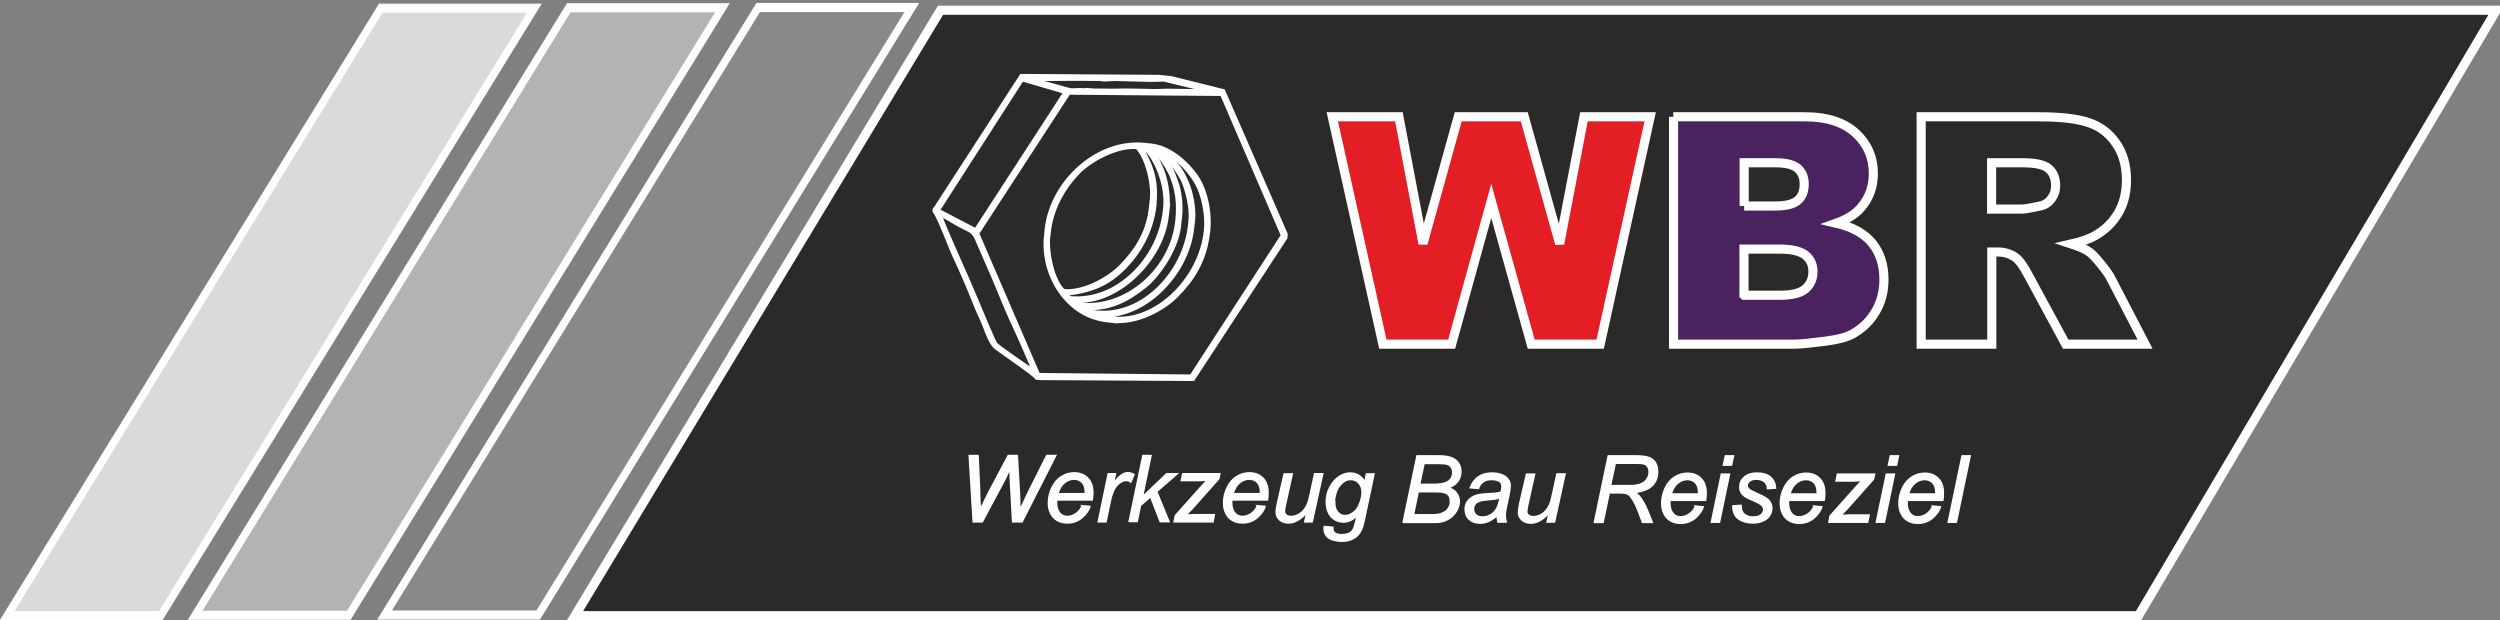
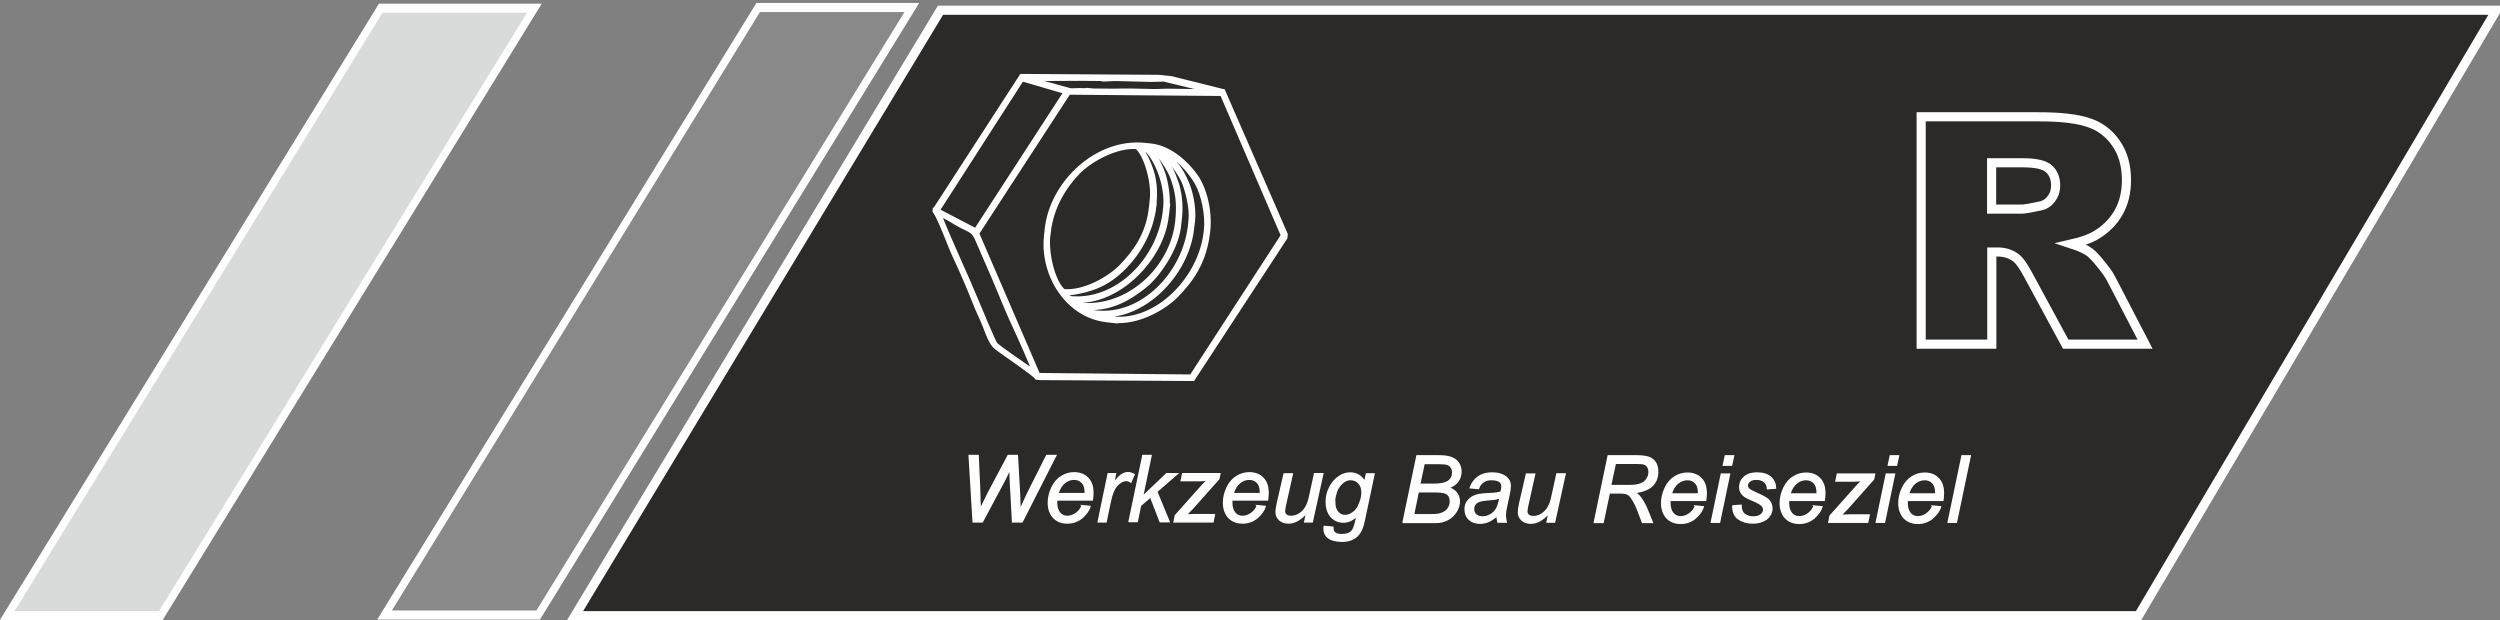
<svg xmlns="http://www.w3.org/2000/svg" xml:space="preserve" width="137mm" height="34mm" version="1.1" style="shape-rendering:geometricPrecision; text-rendering:geometricPrecision; image-rendering:optimizeQuality; fill-rule:evenodd; clip-rule:evenodd" viewBox="0 0 13700 3400">
  <rect x="0" y="0" width="13700" height="3400" fill="#808080" stroke="none" />
  <defs>
    <style type="text/css">
   
    .str2 {stroke:#FEFEFE;stroke-width:7.62}
    .str1 {stroke:#FEFEFE;stroke-width:20}
    .str0 {stroke:#FEFEFE;stroke-width:50}
    .fil0 {fill:#2B2A29}
    .fil1 {fill:#898989}
    .fil2 {fill:#B2B3B3}
    .fil3 {fill:#D9DADA}
    .fil4 {fill:#FEFEFE}
    .fil8 {fill:#2B2A29;fill-rule:nonzero}
    .fil6 {fill:#E31E24;fill-rule:nonzero}
    .fil5 {fill:#FEFEFE;fill-rule:nonzero}
    .fil7 {fill:#49225F;fill-rule:nonzero}
   
  </style>
  </defs>
  <g id="Слой_x0020_1">
    <polygon class="fil0 str0" points="5154,56 13680,56 11719,3374 3151,3374 " />
    <rect class="fil1 str0" transform="matrix(1 -0 -0.615 1 4154.77 41.247)" width="842" height="3329" />
-     <rect class="fil2 str0" transform="matrix(1 -0 -0.615 1 3116.79 42.678)" width="842" height="3329" />
    <rect class="fil3 str0" transform="matrix(1 -0 -0.615 1 2086.31 44.936)" width="842" height="3329" />
    <path class="fil4 str1" d="M5149 1175c27,9 86,48 117,64 58,30 69,26 93,86 34,81 69,156 102,236 33,78 66,162 102,237 14,29 99,219 102,237 -30,-20 -196,-134 -209,-150 -9,-11 -91,-206 -103,-236 -66,-160 -141,-314 -204,-474zm1546 -660l334 775 -501 772 -819 -8 -19 -1 -334 -774 501 -770 837 7zm-1094 -79l237 69 -491 756 -207 -108 461 -717zm784 2l4 2 212 51 8 0 12 8 -225 -3 -66 2 -136 -3 -31 0 -66 1 -105 -1 -31 -3c-18,-2 -6,3 -23,1 -25,-3 -60,4 -78,-1l-196 -54c-11,-2 -7,1 -11,-8l50 2 31 2 182 -1 116 1 15 3 62 -3 198 5 77 -2zm-1264 710l-1 8c32,46 82,188 111,250 37,78 79,176 110,255 16,42 37,82 54,125 15,39 33,95 64,120 33,26 212,146 222,165l19 2 838 5 507 -775 2 -19 -343 -786 -10 -2 -276 -69 -69 -7 -752 -5 -475 733z" />
    <path class="fil4 str1" d="M5748 1275c15,-143 91,-259 163,-332 61,-62 203,-145 318,-136 49,41 92,190 82,284l-5 46c-16,149 -89,246 -164,323 -60,62 -198,144 -313,134 -55,-46 -95,-202 -83,-308l1 -12zm620 -426c39,15 99,106 116,145 20,45 46,145 39,210l-3 31c-29,264 -260,503 -513,476l-8 -1c-26,-3 -62,-7 -71,-23 155,17 261,-51 348,-120 71,-57 172,-202 186,-326l6 -54c7,-66 -3,-142 -21,-190 -10,-29 -19,-53 -33,-78 -14,-24 -35,-48 -45,-69zm171 360c8,-73 -14,-166 -37,-215 -14,-31 -28,-59 -48,-84 -14,-19 -60,-61 -65,-70 67,23 138,109 169,165 32,57 59,168 49,258l-1 8c-28,254 -265,499 -509,473l-15 -2 -65 -12 0 -3c244,26 489,-219 517,-476l5 -42zm-140 -66c7,-63 -7,-143 -22,-189 -9,-28 -21,-53 -34,-77 -8,-14 -41,-57 -43,-67 43,17 107,118 123,163 27,73 38,140 27,241 -28,259 -271,483 -534,454 -21,-2 -27,-9 -37,-20 236,26 490,-222 516,-464l5 -42zm-72 -19c16,-150 -24,-223 -74,-319l15 2c67,57 129,208 116,331l-2 19c-29,266 -264,503 -521,475l-22 -20c150,-19 234,-56 325,-148 74,-75 148,-194 164,-340zm-228 635c134,15 279,-68 348,-138 84,-85 157,-187 175,-353 13,-117 -21,-240 -70,-307 -47,-65 -138,-154 -247,-165l-31 -3c-260,-28 -511,205 -539,462l-4 38c-23,216 120,440 334,463l35 4z" />
    <path class="fil5 str2" d="M5333 2860l-22 -364 49 0 8 180c0,9 1,32 2,70 0,11 1,18 1,22 0,3 0,11 0,25 20,-42 35,-71 43,-88l111 -209 50 0 12 213c1,24 2,54 3,88 3,-9 8,-21 16,-38 12,-27 21,-46 27,-58l103 -205 50 0 -185 364 -52 0 -12 -220c-1,-19 -2,-42 -3,-70 -10,23 -19,41 -25,54l-126 236 -50 0zm596 -89l44 4c-6,22 -21,42 -43,62 -23,19 -50,29 -81,29 -20,0 -38,-4 -54,-13 -16,-9 -29,-22 -37,-39 -9,-17 -13,-37 -13,-59 0,-29 7,-57 20,-84 13,-27 31,-47 52,-60 21,-13 44,-20 69,-20 32,0 57,10 75,29 19,19 28,46 28,80 0,13 -1,26 -3,40l-195 0c-1,5 -1,10 -1,14 0,25 6,44 17,57 11,13 25,19 42,19 15,0 31,-5 46,-15 15,-10 27,-24 35,-43zm-131 -66l149 0c0,-5 0,-8 0,-10 0,-22 -6,-40 -17,-51 -11,-12 -26,-18 -44,-18 -19,0 -37,7 -53,20 -16,13 -28,33 -36,60zm220 155l55 -264 40 0 -11 54c14,-20 27,-35 40,-45 13,-10 26,-15 40,-15 9,0 20,3 33,10l-18 42c-8,-6 -16,-9 -26,-9 -16,0 -32,9 -49,26 -17,18 -30,49 -39,95l-22 106 -43 0zm169 0l76 -364 45 0 -47 226 132 -126 59 0 -113 98 68 165 -49 0 -53 -136 -55 47 -18 88 -45 0zm247 0l7 -35 142 -159c10,-11 21,-23 34,-35 -21,2 -37,3 -46,3l-98 0 8 -38 204 0 -6 28 -143 161c-8,9 -20,21 -36,37 25,-1 42,-2 51,-2l104 0 -8 40 -212 0zm455 -89l44 4c-6,22 -21,42 -43,62 -23,19 -50,29 -81,29 -20,0 -38,-4 -54,-13 -16,-9 -29,-22 -37,-39 -9,-17 -13,-37 -13,-59 0,-29 7,-57 20,-84 13,-27 31,-47 52,-60 21,-13 44,-20 69,-20 32,0 57,10 75,29 19,19 28,46 28,80 0,13 -1,26 -3,40l-195 0c-1,5 -1,10 -1,14 0,25 6,44 17,57 11,13 25,19 42,19 15,0 31,-5 46,-15 15,-10 27,-24 35,-43zm-131 -66l149 0c0,-5 0,-8 0,-10 0,-22 -6,-40 -17,-51 -11,-12 -26,-18 -44,-18 -19,0 -37,7 -53,20 -16,13 -28,33 -36,60zm400 108c-32,35 -64,53 -97,53 -20,0 -37,-6 -49,-17 -13,-12 -19,-26 -19,-43 0,-11 3,-30 9,-57l35 -152 45 0 -38 171c-3,14 -5,25 -5,33 0,9 3,16 9,21 6,5 15,8 27,8 13,0 25,-3 37,-9 12,-6 23,-14 32,-25 9,-10 16,-23 22,-37 4,-9 8,-25 13,-48l25 -115 45 0 -58 264 -41 0 10 -48zm100 72l46 4c0,10 1,18 4,23 3,5 7,9 13,12 8,4 19,6 31,6 27,0 47,-7 58,-21 8,-9 15,-30 22,-62l4 -21c-23,24 -48,35 -74,35 -27,0 -49,-10 -67,-29 -18,-20 -27,-47 -27,-83 0,-30 7,-57 21,-82 14,-25 31,-44 50,-56 19,-13 40,-19 60,-19 34,0 61,16 80,48l9 -43 42 0 -54 255c-6,28 -13,50 -23,65 -9,16 -23,28 -39,36 -17,9 -36,13 -58,13 -21,0 -39,-3 -55,-8 -15,-5 -27,-13 -34,-24 -8,-11 -11,-23 -11,-36 0,-4 0,-9 1,-13zm56 -140c0,18 2,32 5,41 5,13 12,22 21,29 9,7 19,10 31,10 15,0 29,-5 44,-16 15,-10 26,-26 35,-48 9,-22 14,-42 14,-62 0,-22 -6,-39 -18,-52 -12,-13 -27,-19 -45,-19 -11,0 -22,3 -32,9 -10,6 -20,15 -29,27 -9,12 -16,26 -20,43 -5,17 -7,29 -7,38zm375 117l76 -364 116 0c21,0 37,1 47,3 17,3 31,8 42,15 12,7 20,17 27,29 6,12 9,26 9,40 0,20 -6,38 -17,53 -11,15 -28,27 -51,35 20,6 35,16 44,29 10,13 15,28 15,45 0,20 -6,39 -18,58 -12,18 -27,33 -47,43 -19,10 -41,15 -65,15l-180 0zm92 -208l77 0c37,0 64,-6 79,-17 16,-11 24,-28 24,-49 0,-10 -3,-19 -8,-27 -5,-7 -12,-13 -20,-16 -8,-3 -24,-5 -48,-5l-81 0 -24 114zm-35 167l86 0c23,0 38,-1 46,-2 16,-3 29,-7 39,-14 10,-6 18,-15 23,-25 6,-11 8,-21 8,-33 0,-17 -5,-30 -16,-39 -11,-9 -32,-13 -63,-13l-97 0 -26 126zm455 8c-16,13 -31,23 -45,29 -14,6 -30,9 -46,9 -24,0 -44,-7 -59,-21 -15,-14 -22,-33 -22,-55 0,-15 3,-28 10,-39 7,-11 16,-20 27,-27 11,-7 25,-12 41,-15 10,-2 29,-4 58,-5 28,-1 49,-4 61,-9 3,-12 5,-22 5,-31 0,-10 -4,-19 -11,-25 -11,-8 -26,-12 -46,-12 -19,0 -34,4 -46,13 -12,8 -21,20 -26,36l-45 -4c9,-26 24,-46 44,-60 20,-14 45,-21 76,-21 33,0 58,8 77,23 14,12 22,27 22,45 0,14 -2,30 -6,49l-14 65c-5,21 -7,38 -7,51 0,8 2,20 5,36l-45 0c-2,-9 -4,-19 -5,-33zm17 -101c-6,2 -13,4 -20,6 -7,1 -19,3 -36,4 -26,2 -45,5 -55,9 -11,4 -19,9 -24,17 -6,8 -8,16 -8,26 0,13 4,23 13,31 9,8 21,12 37,12 15,0 29,-4 43,-12 14,-8 25,-19 33,-33 8,-14 14,-34 19,-60zm268 86c-32,35 -64,53 -97,53 -20,0 -37,-6 -49,-17 -13,-12 -19,-26 -19,-43 0,-11 3,-30 9,-57l35 -152 45 0 -38 171c-3,14 -5,25 -5,33 0,9 3,16 9,21 6,5 15,8 27,8 13,0 25,-3 37,-9 12,-6 23,-14 32,-25 9,-10 16,-23 22,-37 4,-9 8,-25 13,-48l25 -115 45 0 -58 264 -41 0 10 -48zm251 48l76 -364 153 0c30,0 53,3 68,8 16,5 28,15 37,28 9,14 13,31 13,53 0,30 -10,54 -29,74 -19,19 -51,32 -94,38 13,10 23,19 30,29 15,21 27,44 36,66l28 69 -54 0 -26 -68c-9,-24 -20,-46 -32,-63 -8,-13 -16,-21 -25,-25 -9,-4 -23,-6 -42,-6l-57 0 -34 162 -48 0zm90 -201l67 0c31,0 51,0 61,-1 18,-2 34,-6 45,-12 12,-6 21,-15 27,-26 7,-11 10,-23 10,-35 0,-11 -2,-20 -7,-28 -5,-8 -11,-13 -19,-16 -8,-3 -21,-4 -40,-4l-119 0 -26 122zm463 112l44 4c-6,22 -21,42 -43,62 -23,19 -50,29 -81,29 -20,0 -38,-4 -54,-13 -16,-9 -29,-22 -37,-39 -9,-17 -13,-37 -13,-59 0,-29 7,-57 20,-84 13,-27 31,-47 52,-60 21,-13 44,-20 69,-20 32,0 57,10 75,29 19,19 28,46 28,80 0,13 -1,26 -3,40l-195 0c-1,5 -1,10 -1,14 0,25 6,44 17,57 11,13 25,19 42,19 15,0 31,-5 46,-15 15,-10 27,-24 35,-43zm-131 -66l149 0c0,-5 0,-8 0,-10 0,-22 -6,-40 -17,-51 -11,-12 -26,-18 -44,-18 -19,0 -37,7 -53,20 -16,13 -28,33 -36,60zm285 -158l11 -51 45 0 -11 51 -45 0zm-66 313l55 -264 45 0 -55 264 -45 0zm118 -90l45 -3c0,13 2,24 6,33 4,9 11,17 22,22 11,6 23,9 37,9 20,0 35,-4 44,-12 10,-8 15,-17 15,-28 0,-8 -3,-15 -9,-22 -6,-7 -21,-16 -44,-26 -24,-10 -39,-17 -45,-21 -11,-7 -20,-15 -25,-24 -6,-9 -8,-20 -8,-32 0,-21 8,-39 25,-54 17,-15 40,-22 69,-22 33,0 58,8 75,23 17,15 26,35 27,60l-44 3c-1,-16 -6,-29 -17,-38 -11,-9 -25,-14 -45,-14 -16,0 -28,4 -36,11 -9,7 -13,15 -13,23 0,8 4,16 11,22 5,4 18,11 38,20 34,15 56,27 65,35 14,14 21,30 21,50 0,13 -4,26 -12,38 -8,13 -20,23 -37,30 -16,8 -36,11 -58,11 -30,0 -56,-8 -77,-23 -21,-15 -31,-40 -30,-73zm444 1l44 4c-6,22 -21,42 -43,62 -23,19 -50,29 -81,29 -20,0 -38,-4 -54,-13 -16,-9 -29,-22 -37,-39 -9,-17 -13,-37 -13,-59 0,-29 7,-57 20,-84 13,-27 31,-47 52,-60 21,-13 44,-20 69,-20 32,0 57,10 75,29 19,19 28,46 28,80 0,13 -1,26 -3,40l-195 0c-1,5 -1,10 -1,14 0,25 6,44 17,57 11,13 25,19 42,19 15,0 31,-5 46,-15 15,-10 27,-24 35,-43zm-131 -66l149 0c0,-5 0,-8 0,-10 0,-22 -6,-40 -17,-51 -11,-12 -26,-18 -44,-18 -19,0 -37,7 -53,20 -16,13 -28,33 -36,60zm213 155l7 -35 142 -159c10,-11 21,-23 34,-35 -21,2 -37,3 -46,3l-98 0 8 -38 204 0 -6 28 -143 161c-8,9 -20,21 -36,37 25,-1 42,-2 51,-2l104 0 -8 40 -212 0zm326 -313l11 -51 45 0 -11 51 -45 0zm-66 313l55 -264 45 0 -55 264 -45 0zm308 -89l44 4c-6,22 -21,42 -43,62 -23,19 -50,29 -81,29 -20,0 -38,-4 -54,-13 -16,-9 -29,-22 -37,-39 -9,-17 -13,-37 -13,-59 0,-29 7,-57 20,-84 13,-27 31,-47 52,-60 21,-13 44,-20 69,-20 32,0 57,10 75,29 19,19 28,46 28,80 0,13 -1,26 -3,40l-195 0c-1,5 -1,10 -1,14 0,25 6,44 17,57 11,13 25,19 42,19 15,0 31,-5 46,-15 15,-10 27,-24 35,-43zm-131 -66l149 0c0,-5 0,-8 0,-10 0,-22 -6,-40 -17,-51 -11,-12 -26,-18 -44,-18 -19,0 -37,7 -53,20 -16,13 -28,33 -36,60zm217 155l76 -364 45 0 -76 364 -45 0z" />
    <g id="_232557328">
-       <polygon class="fil6 str0" points="7301,640 7666,640 7798,1335 7991,640 8353,640 8547,1336 8680,640 9043,640 8769,1886 8391,1886 8172,1101 7955,1886 7578,1886 " />
-       <path class="fil7 str0" d="M9170 640l722 0c120,0 212,30 277,89 64,59 97,133 97,221 0,74 -23,137 -69,189 -30,35 -75,63 -134,84 90,21 155,58 198,111 42,53 63,118 63,198 0,65 -15,123 -45,174 -30,52 -71,92 -123,122 -32,19 -81,32 -147,41 -87,11 -144,17 -173,17l-665 0 0 -1246zm388 489l168 0c60,0 102,-10 126,-31 24,-21 35,-51 35,-90 0,-36 -12,-65 -35,-85 -24,-21 -65,-31 -123,-31l-171 0 0 237zm0 489l196 0c66,0 113,-12 140,-35 27,-24 41,-55 41,-95 0,-37 -13,-66 -40,-89 -27,-22 -74,-34 -142,-34l-196 0 0 252z" />
      <path class="fil8 str0" d="M10528 1886l0 -1246 642 0c119,0 210,10 273,31 63,20 114,58 152,113 39,55 58,123 58,203 0,69 -15,129 -44,179 -29,50 -70,91 -122,122 -33,20 -78,36 -135,49 46,15 79,30 100,46 14,10 35,32 62,66 27,33 45,59 54,77l187 360 -435 0 -206 -380c-26,-49 -49,-81 -70,-96 -28,-19 -59,-29 -95,-29l-34 0 0 505 -386 0zm386 -740l163 0c17,0 52,-6 102,-17 26,-5 46,-18 62,-39 16,-21 24,-45 24,-73 0,-40 -13,-71 -38,-93 -26,-22 -73,-32 -144,-32l-169 0 0 254z" />
    </g>
  </g>
</svg>